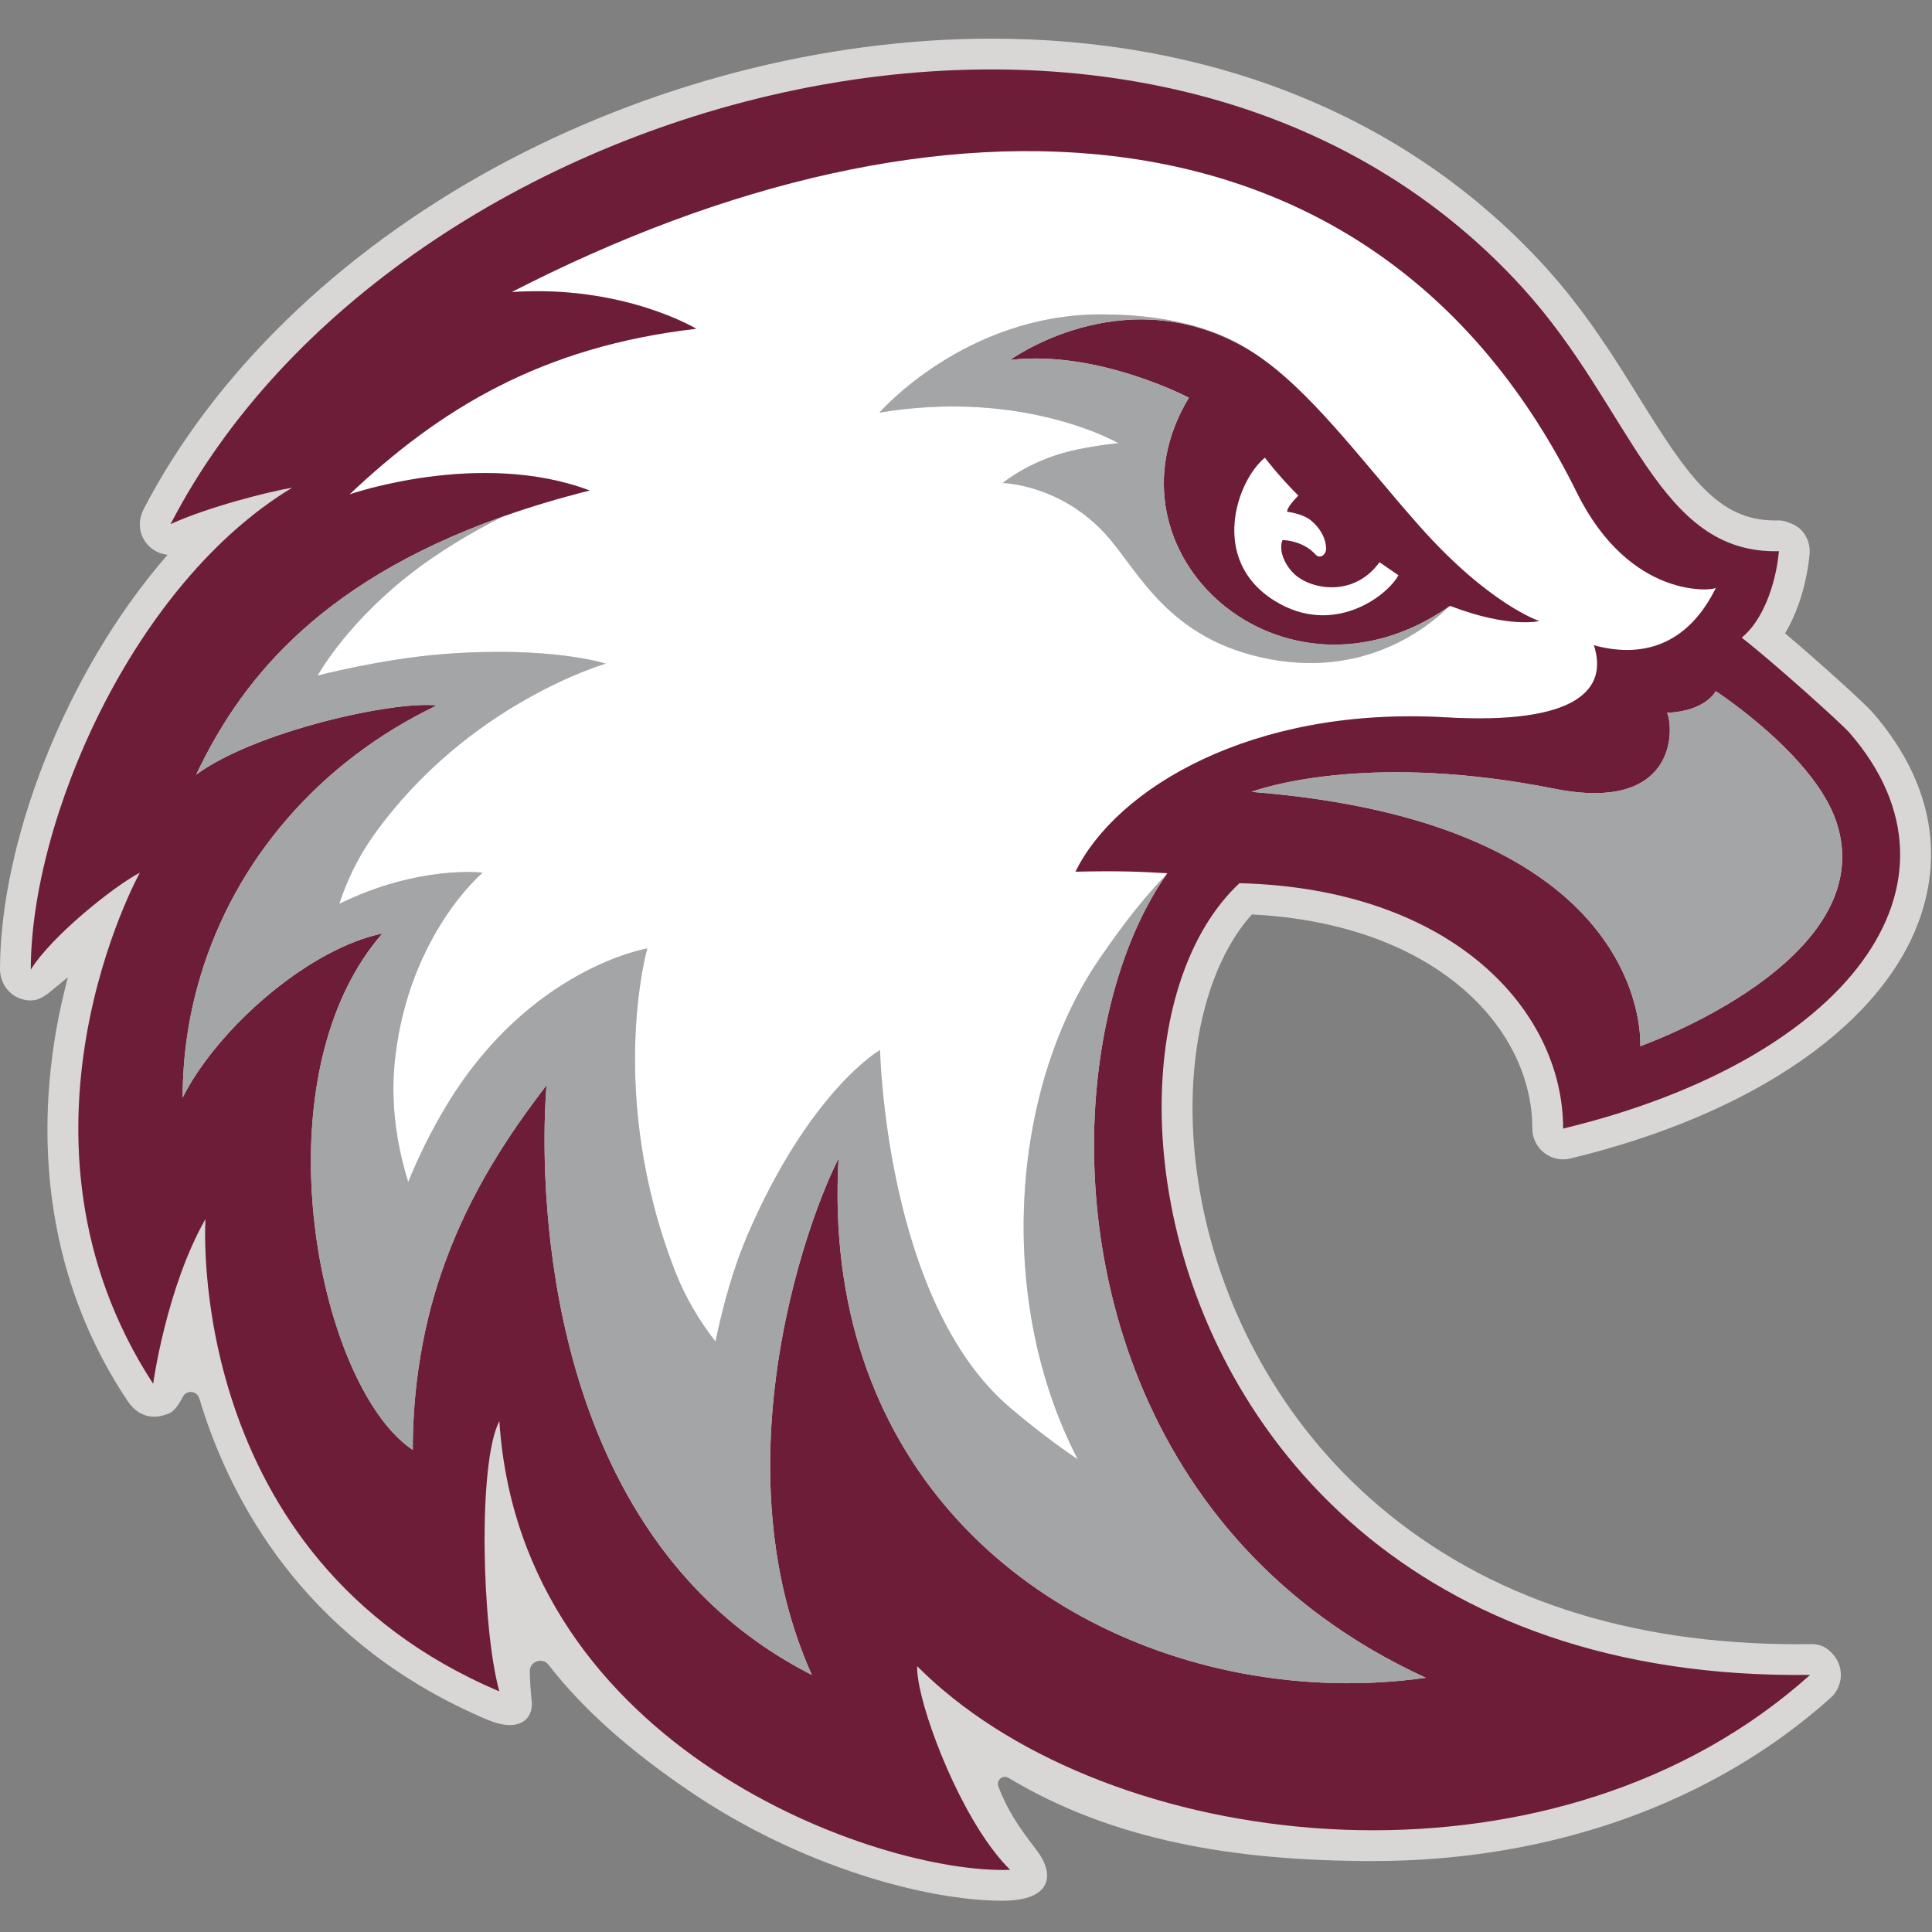
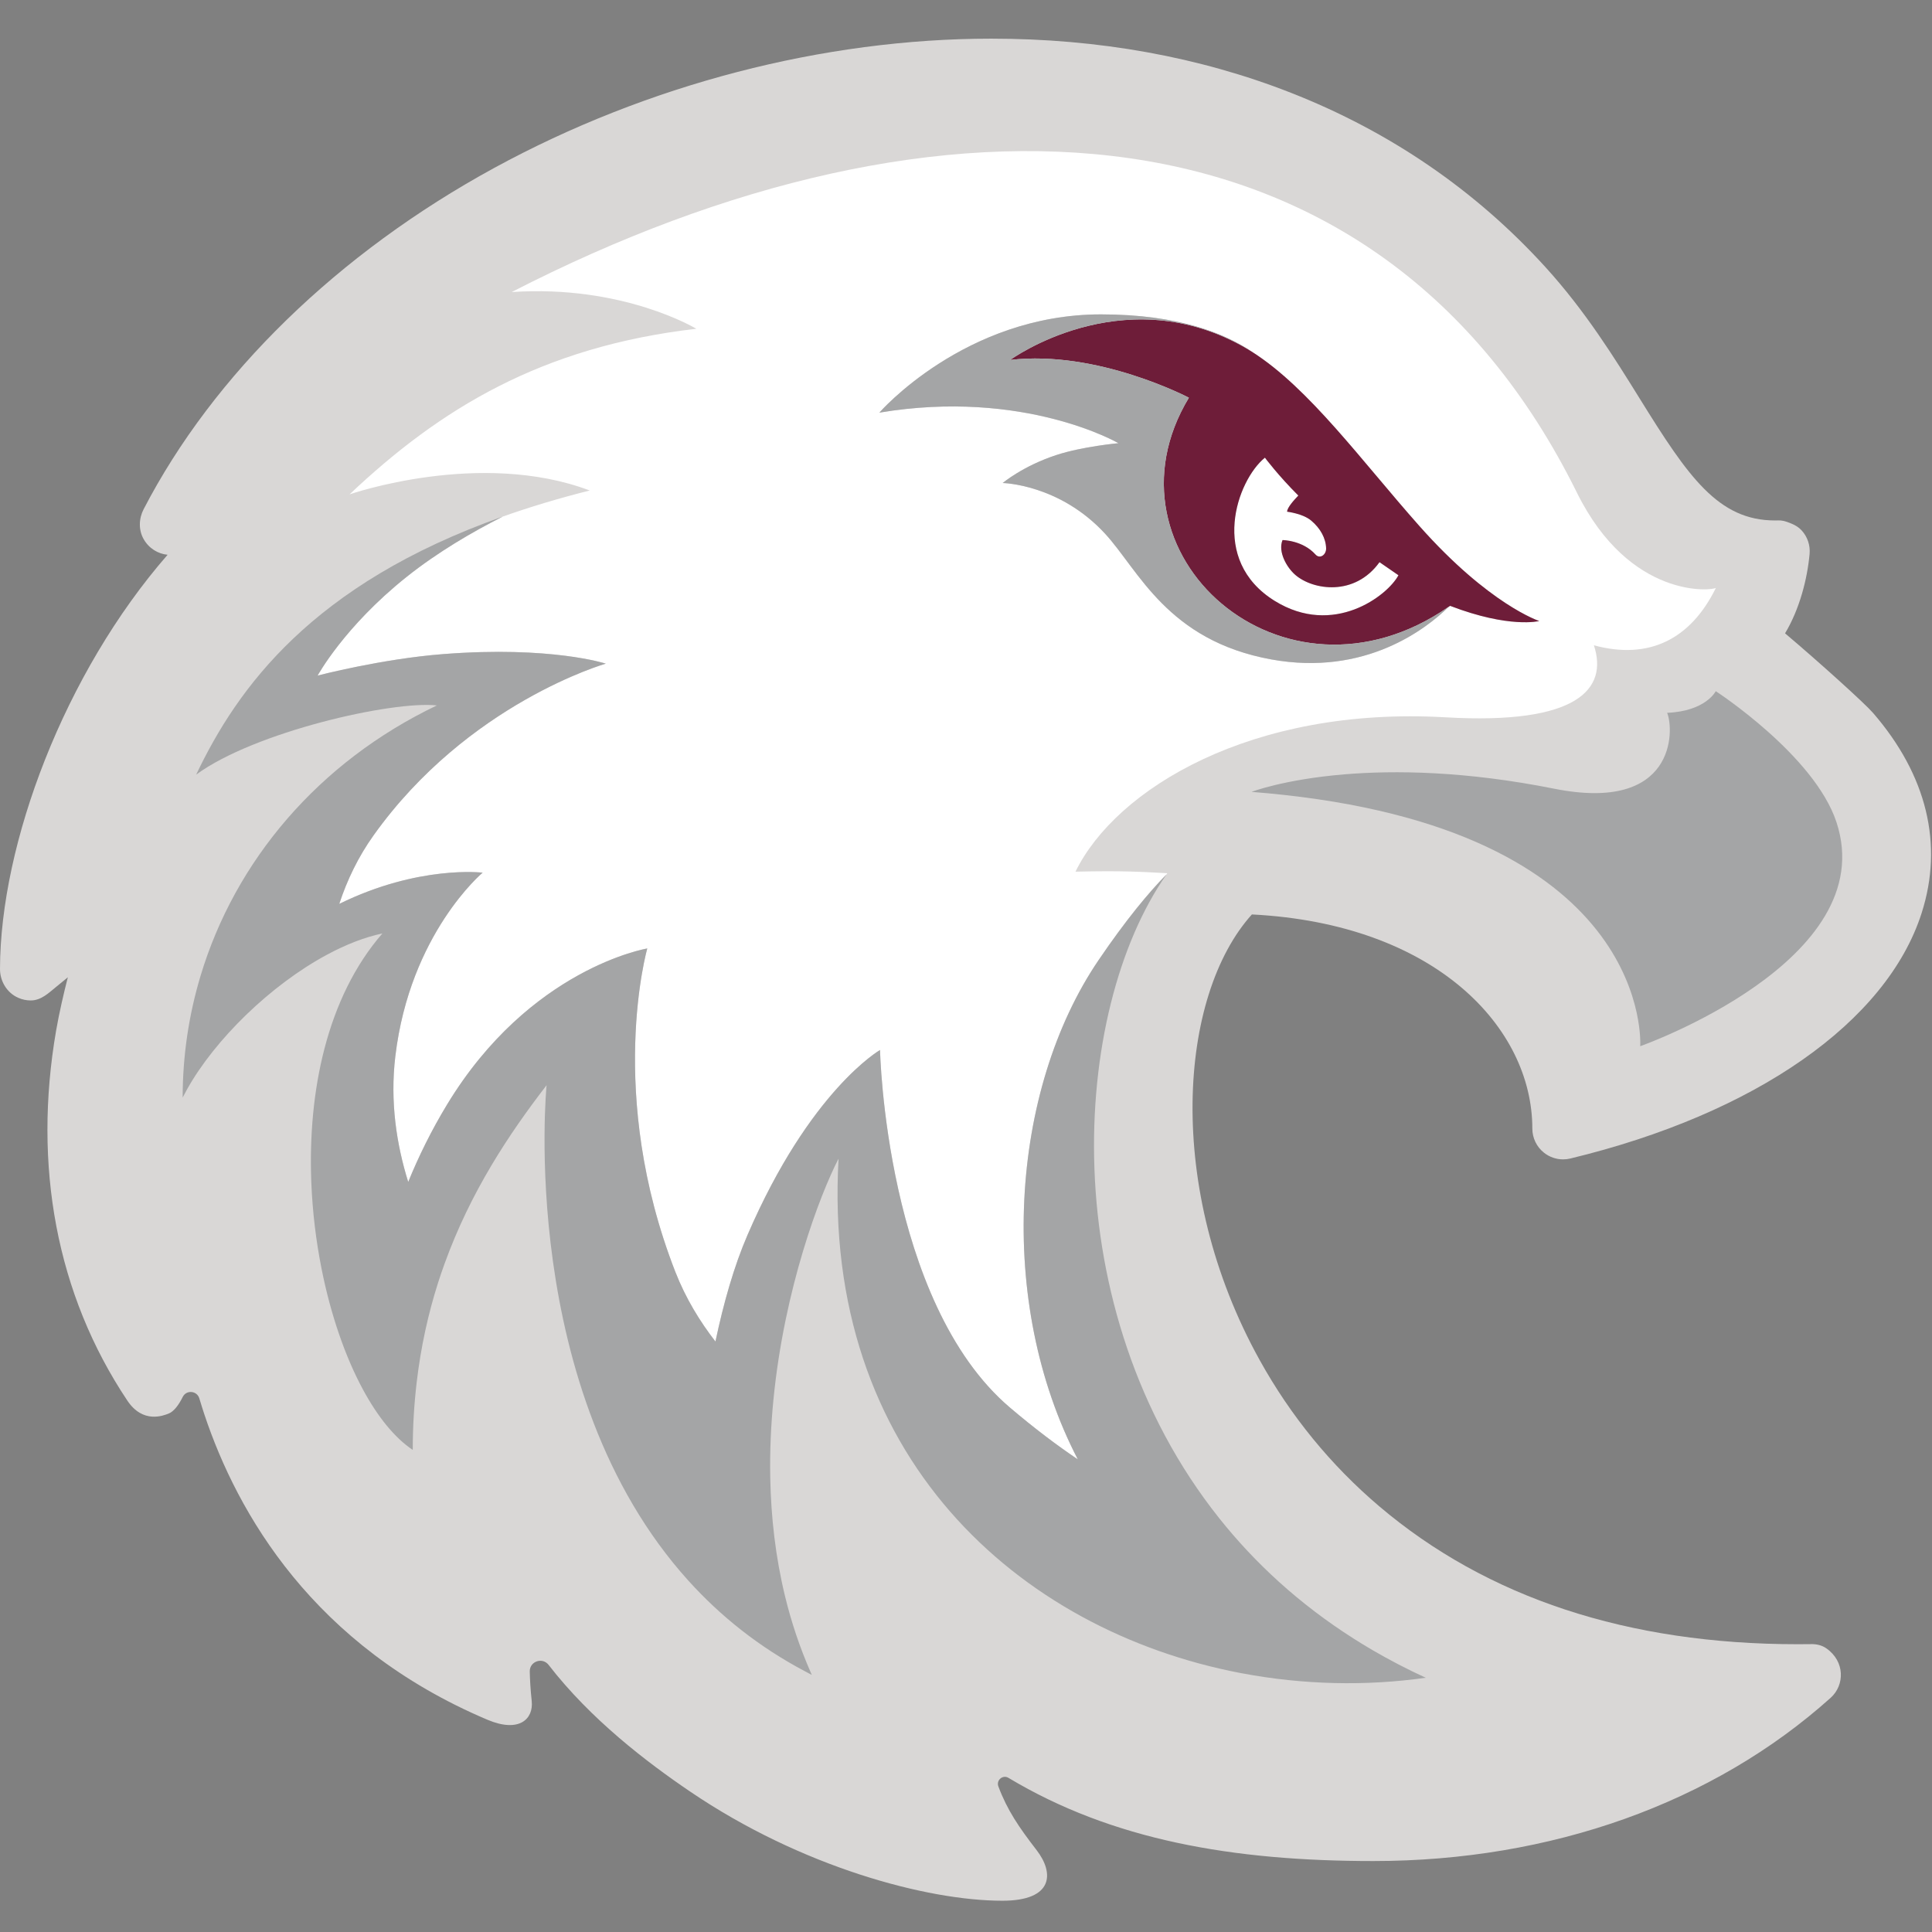
<svg xmlns="http://www.w3.org/2000/svg" width="200px" height="200px" viewBox="0 0 200 200" version="1.1">
  <rect x="0" y="0" width="200" height="200" fill="#808080" stroke="none" />
  <title>augsburg</title>
  <desc>Created with Sketch.</desc>
  <g id="augsburg" stroke="none" stroke-width="1" fill="none" fill-rule="evenodd">
    <g id="augsburg_BGL">
      <g id="augsburg" transform="translate(0, 4)">
        <g id="g10" transform="translate(100, 96.382) scale(-1, 1) rotate(-180) translate(-100, -96.382) translate(0, 0)" fill-rule="nonzero">
          <g id="g12">
            <path d="M103.767,0.001 C95.962,0.001 82.938,3.495 71.44,11.303 C66.91,14.378 61.156,18.772 56.79,24.415 C56.15,25.242 54.82,24.781 54.841,23.734 C54.858,22.884 54.915,21.863 55.043,20.67 C55.241,18.832 53.766,17.336 50.452,18.739 C32.422,26.37 24.574,40.121 21.166,50.314 C21.022,50.742 20.829,51.362 20.632,52.009 C20.388,52.81 19.289,52.904 18.916,52.154 C18.523,51.363 18.018,50.638 17.424,50.417 C16.91,50.225 14.797,49.357 13.183,51.774 C5.824,62.791 3.404,76.117 5.806,90.064 C6.121,91.895 6.609,93.987 7.023,95.596 C7.023,95.596 6.398,95.076 5.77,94.568 C5.085,94.014 4.271,93.197 3.186,93.197 C2.753,93.196 2.312,93.285 1.888,93.472 C0.72,93.986 -0.003,95.183 0,96.459 C0.026,109.438 6.666,127.085 17.35,139.334 C16.357,139.429 15.418,139.99 14.872,140.951 C14.329,141.905 14.366,143.08 14.871,144.055 C22.108,158.02 34.997,170.565 51.176,179.388 C66.992,188.013 85.264,192.763 102.623,192.763 C113.727,192.763 124.165,190.876 133.648,187.154 C143.89,183.133 152.751,177.063 159.986,169.109 C164.129,164.551 167.132,159.712 169.78,155.443 C174.755,147.423 177.856,142.886 183.747,142.886 C183.853,142.886 183.962,142.887 184.071,142.89 C184.417,142.899 184.724,142.867 185.481,142.548 C185.863,142.388 186.222,142.165 186.502,141.86 C187.11,141.199 187.41,140.31 187.328,139.414 C187.091,136.841 186.302,133.72 184.788,131.201 C188.311,128.223 193.03,123.963 193.893,122.966 C199.468,116.524 201.208,109.358 198.926,102.241 C195.306,90.953 181.712,81.456 162.56,76.835 C162.313,76.775 162.062,76.746 161.813,76.746 C161.105,76.746 160.409,76.982 159.841,77.429 C159.074,78.034 158.627,78.957 158.627,79.933 C158.631,90.341 148.666,101.131 129.595,102.101 C122.03,93.714 120.515,73.804 130.393,55.983 C133.613,50.172 137.782,45.073 142.782,40.83 C153.945,31.357 168.515,26.555 186.091,26.555 C186.504,26.555 186.922,26.558 187.339,26.563 C187.371,26.564 187.402,26.563 187.431,26.564 C188.009,26.584 188.588,26.461 189.062,26.129 C191.002,24.776 190.973,22.321 189.508,21.007 C177.367,10.11 160.551,4.109 142.158,4.109 C127.577,4.109 115.111,6.294 104.396,12.721 C103.808,13.075 103.109,12.478 103.35,11.835 C104.278,9.361 105.483,7.605 107.311,5.237 C109.14,2.869 109.074,0.001 103.767,0.001" id="path14" fill="#D9D7D6" />
            <path d="M134.084,137.256 C133.206,138.017 132.272,139.635 132.767,140.857 C132.767,140.857 134.848,140.843 136.18,139.361 C136.633,138.857 137.299,139.331 137.279,140.004 C137.249,141.049 136.69,142.068 135.734,142.873 C134.869,143.602 133.243,143.793 133.243,143.793 C133.24,144.217 133.978,145.019 134.402,145.465 C132.314,147.545 130.943,149.386 130.943,149.386 C128.054,147.044 125.127,138.789 131.958,134.56 C138.034,130.797 143.632,135.088 144.767,137.215 L142.806,138.568 C140.239,135 135.921,135.666 134.084,137.256" id="path16" fill="#FFFFFF" />
            <path d="M150.113,134.047 C150.069,134.016 150.025,133.989 149.981,133.958 C147.667,131.686 141.349,126.733 131.607,128.5 C120.847,130.453 117.872,137.733 114.414,141.499 C109.682,146.654 103.797,146.763 103.797,146.763 C103.797,146.763 105.901,148.532 109.364,149.663 C112.081,150.55 115.782,150.886 115.782,150.886 C115.782,150.886 106.016,156.555 91.03,154.047 C91.03,154.047 99.859,164.211 113.966,164.22 C122.09,164.225 126.918,162.18 129.626,160.333 C135.53,156.573 140.952,149.052 146.938,142.306 C154.172,134.153 159.343,132.476 159.343,132.476 C159.343,132.476 156.274,131.683 150.113,134.047 L150.113,134.047 Z M163.237,145.774 C142.567,187.584 97.293,189.321 52.97,166.531 C64.535,167.309 72.083,162.729 72.083,162.729 C56.047,160.884 45.513,154.408 36.186,145.587 C36.186,145.587 49.671,150.282 61.051,145.988 C57.791,145.17 54.793,144.261 52.029,143.282 C48.967,141.735 45.319,139.624 42.053,137.014 C35.616,131.87 32.882,126.829 32.882,126.829 C32.882,126.829 39.506,128.56 45.902,129.054 C57.062,129.918 62.711,128.064 62.711,128.064 C62.711,128.064 48.447,123.992 38.672,110.29 C37.088,108.07 35.935,105.674 35.121,103.194 C43.356,107.242 49.963,106.426 49.963,106.426 C49.963,106.426 42.439,100.133 40.924,87.416 C40.363,82.71 41.048,78.281 42.258,74.408 C43.345,77.073 44.666,79.758 46.271,82.406 C54.86,96.568 67.006,98.58 67.006,98.58 C67.006,98.58 62.711,83.551 69.91,65.105 C70.988,62.342 72.475,59.933 74.063,57.89 C74.904,61.882 75.986,65.685 77.378,68.91 C83.856,83.918 91.101,88.068 91.101,88.068 C91.101,88.068 91.638,61.999 104.573,51.032 C107.097,48.891 109.428,47.132 111.576,45.69 C103.11,61.971 104.548,83.873 113.731,97.382 C116.555,101.538 118.889,104.345 120.759,106.248 C120.787,106.288 120.813,106.33 120.841,106.369 C118.051,106.515 116.266,106.642 111.334,106.529 C115.52,115.097 129.567,123.666 149.65,122.507 C163.354,121.717 166.478,125.452 165.001,129.962 C170.659,128.434 174.99,130.536 177.632,135.912 C177.355,135.617 168.745,134.632 163.237,145.774 L163.237,145.774 Z" id="path18" fill="#FFFFFF" />
-             <path d="M86.807,76.823 C84.852,73.031 81.191,63.376 80.063,51.846 C79.808,49.238 79.684,46.533 79.736,43.779 C79.814,39.746 80.273,35.607 81.271,31.506 C81.914,28.861 82.786,26.233 83.917,23.659 C83.958,23.566 83.993,23.471 84.035,23.378 C83.806,23.494 83.586,23.616 83.361,23.735 C78.533,26.283 74.556,29.495 71.286,33.108 C53.442,52.828 56.583,84.423 56.583,84.423 C52.692,79.38 48.713,73.393 46.023,65.951 C45.79,65.307 45.566,64.656 45.353,63.991 C44.338,60.808 43.567,57.365 43.131,53.632 C42.872,51.416 42.728,49.099 42.729,46.669 C40.859,47.915 39.108,50.088 37.59,52.889 C35.74,56.302 34.238,60.649 33.291,65.405 C32.715,68.293 32.345,71.331 32.226,74.401 C32.043,79.085 32.445,83.843 33.599,88.252 C34.767,92.715 36.705,96.822 39.585,100.133 C37.74,99.747 35.809,98.983 33.89,97.955 C28.008,94.804 22.238,89.14 19.37,84.007 C19.226,83.749 19.088,83.493 18.958,83.238 C18.942,83.207 18.925,83.175 18.909,83.143 C18.909,87.457 19.542,91.676 20.748,95.702 C24.327,107.649 32.971,117.882 45.225,123.739 C40.579,124.235 26.347,121.005 20.309,116.577 C24.576,125.545 32.293,136.285 52.029,143.282 C54.793,144.261 57.791,145.17 61.051,145.988 C49.671,150.282 36.186,145.587 36.186,145.587 C45.513,154.408 56.047,160.884 72.083,162.729 C72.083,162.729 64.535,167.309 52.97,166.531 C97.293,189.321 142.567,187.584 163.237,145.774 C168.745,134.632 177.355,135.617 177.632,135.912 C174.99,130.536 170.659,128.434 165.001,129.962 C166.478,125.452 163.354,121.717 149.65,122.507 C129.567,123.666 115.52,115.097 111.334,106.529 C116.266,106.642 118.051,106.515 120.841,106.369 C120.813,106.33 120.787,106.288 120.759,106.248 C110.82,92.067 108.989,61.275 126.189,39.629 C129.904,34.954 134.512,30.709 140.113,27.147 C140.757,26.737 141.413,26.334 142.084,25.943 C143.832,24.924 145.666,23.967 147.597,23.083 C141.359,22.198 134.898,22.357 128.617,23.536 C128.537,23.551 128.457,23.564 128.377,23.58 C105.478,27.979 85.062,46.004 86.807,76.823 Z M190.11,111.653 C194.854,97.298 169.795,88.461 169.795,88.461 C169.795,88.461 171.275,110.254 132.964,114.468 C131.861,114.59 130.729,114.699 129.559,114.79 C129.559,114.79 132.878,116.076 139.147,116.602 C144.395,117.041 151.709,116.949 160.893,115.117 C173.456,112.611 173.328,121.148 172.583,122.973 C176.596,123.143 177.615,125.214 177.615,125.214 C177.615,125.214 187.82,118.587 190.11,111.653 L190.11,111.653 Z M161.813,79.932 C191.292,87.044 204.989,105.278 191.484,120.881 C190.634,121.863 183.472,128.297 180.297,130.759 C182.348,132.375 183.817,136.021 184.155,139.706 C171.558,139.372 169.005,154.455 157.628,166.965 C119.387,209.015 40.903,187.534 17.656,142.504 C21.42,144.24 27.767,145.864 30.249,146.278 C13.713,136.301 3.186,111.847 3.186,96.383 C5.303,99.821 11.752,105 14.478,106.426 C14.478,106.426 -0.734,78.99 15.853,53.513 C15.853,53.513 17.21,63.429 21.269,70.569 C21.269,70.569 18.909,35.548 51.694,21.673 C49.888,28.114 49.433,45.333 51.694,49.652 C53.882,15.718 91.03,2.678 104.573,3.201 C100.164,7.536 96.202,17.18 95.191,22.127 C95.009,23.017 94.921,23.756 94.944,24.283 C95.794,23.426 96.699,22.596 97.649,21.793 C118.248,4.376 161.406,0.066 187.38,23.378 C166.797,23.11 151.484,29.267 140.721,38.401 C135.17,43.112 130.834,48.616 127.606,54.439 C117.016,73.546 118.406,96.086 128.312,105.337 C150.41,104.77 161.818,92.129 161.813,79.932 L161.813,79.932 Z" id="path20" fill="#6E1D39" />
            <path d="M135.734,142.873 C136.69,142.068 137.249,141.049 137.279,140.004 C137.299,139.331 136.633,138.857 136.18,139.361 C134.848,140.843 132.767,140.857 132.767,140.857 C132.272,139.635 133.206,138.017 134.084,137.256 C135.921,135.666 140.239,135 142.806,138.568 L144.767,137.215 C143.632,135.088 138.034,130.797 131.958,134.56 C125.127,138.789 128.054,147.044 130.943,149.386 C130.943,149.386 132.314,147.545 134.402,145.465 C133.978,145.019 133.24,144.217 133.243,143.793 C133.243,143.793 134.869,143.602 135.734,142.873 L135.734,142.873 Z M123.073,155.592 C113.359,139.517 132.82,122.057 149.981,133.958 C150.025,133.989 150.069,134.016 150.113,134.047 C156.274,131.683 159.343,132.476 159.343,132.476 C159.343,132.476 154.172,134.153 146.938,142.306 C140.952,149.052 135.53,156.573 129.626,160.333 C129.25,160.573 128.871,160.799 128.49,161.007 C115.995,167.837 104.573,159.503 104.573,159.503 C113.625,160.571 123.073,155.592 123.073,155.592 L123.073,155.592 Z" id="path22" fill="#6E1D39" />
            <path d="M115.782,150.886 C115.782,150.886 112.081,150.55 109.364,149.663 C105.901,148.532 103.797,146.763 103.797,146.763 C103.797,146.763 109.682,146.654 114.414,141.499 C117.872,137.733 120.847,130.453 131.607,128.5 C141.349,126.733 147.667,131.686 149.981,133.958 C132.82,122.057 113.359,139.517 123.073,155.592 C123.073,155.592 113.625,160.571 104.573,159.503 C104.573,159.503 115.995,167.837 128.49,161.007 C128.871,160.799 129.25,160.573 129.626,160.333 C126.918,162.18 122.09,164.225 113.966,164.22 C99.859,164.211 91.03,154.047 91.03,154.047 C106.016,156.555 115.782,150.886 115.782,150.886" id="path24" fill="#A4A5A6" />
            <path d="M140.113,27.147 C134.512,30.709 129.904,34.954 126.189,39.629 C108.989,61.275 110.82,92.067 120.759,106.248 C118.889,104.345 116.555,101.538 113.731,97.382 C104.548,83.873 103.11,61.971 111.576,45.69 C109.428,47.132 107.097,48.891 104.573,51.032 C91.638,61.999 91.101,88.068 91.101,88.068 C91.101,88.068 83.856,83.918 77.378,68.91 C75.986,65.685 74.904,61.882 74.063,57.89 C72.475,59.933 70.988,62.342 69.91,65.105 C62.711,83.551 67.006,98.58 67.006,98.58 C67.006,98.58 54.86,96.568 46.271,82.406 C44.666,79.758 43.345,77.073 42.258,74.408 C41.048,78.281 40.363,82.71 40.924,87.416 C42.439,100.133 49.963,106.426 49.963,106.426 C49.963,106.426 43.356,107.242 35.121,103.194 C35.935,105.674 37.088,108.07 38.672,110.29 C48.447,123.992 62.711,128.064 62.711,128.064 C62.711,128.064 57.062,129.918 45.902,129.054 C39.506,128.56 32.882,126.829 32.882,126.829 C32.882,126.829 35.616,131.87 42.053,137.014 C45.319,139.624 48.967,141.735 52.029,143.282 C32.293,136.285 24.576,125.545 20.309,116.577 C26.347,121.005 40.579,124.235 45.225,123.739 C32.971,117.882 24.327,107.649 20.748,95.702 C19.542,91.676 18.909,87.457 18.909,83.143 C18.925,83.175 18.942,83.207 18.958,83.238 C19.088,83.493 19.226,83.749 19.37,84.007 C22.238,89.14 28.008,94.804 33.89,97.955 C35.809,98.983 37.74,99.747 39.585,100.133 C36.705,96.822 34.767,92.715 33.599,88.252 C32.445,83.843 32.043,79.085 32.226,74.401 C32.345,71.331 32.715,68.293 33.291,65.405 C34.238,60.649 35.74,56.302 37.59,52.889 C39.108,50.088 40.859,47.915 42.729,46.669 C42.728,49.099 42.872,51.416 43.131,53.632 C43.567,57.365 44.338,60.808 45.353,63.991 C45.566,64.656 45.79,65.307 46.023,65.951 C48.713,73.393 52.692,79.38 56.583,84.423 C56.583,84.423 53.442,52.828 71.286,33.108 C74.556,29.495 78.533,26.283 83.361,23.735 C83.586,23.616 83.806,23.494 84.035,23.378 C83.993,23.471 83.958,23.566 83.917,23.659 C82.786,26.233 81.914,28.861 81.271,31.506 C80.273,35.607 79.814,39.746 79.736,43.779 C79.684,46.533 79.808,49.238 80.063,51.846 C81.191,63.376 84.852,73.031 86.807,76.823 C85.062,46.004 105.478,27.979 128.377,23.58 C128.457,23.564 128.537,23.551 128.617,23.536 C134.898,22.357 141.359,22.198 147.597,23.083 C145.666,23.967 143.832,24.924 142.084,25.943 C141.413,26.334 140.757,26.737 140.113,27.147" id="path26" fill="#A4A5A6" />
            <path d="M190.11,111.653 C187.82,118.587 177.615,125.214 177.615,125.214 C177.615,125.214 176.596,123.143 172.583,122.973 C173.328,121.148 173.456,112.611 160.893,115.117 C151.709,116.949 144.395,117.041 139.147,116.602 C132.878,116.076 129.559,114.79 129.559,114.79 C130.729,114.699 131.861,114.59 132.964,114.468 C171.275,110.254 169.795,88.461 169.795,88.461 C169.795,88.461 194.854,97.298 190.11,111.653" id="path28" fill="#A4A5A6" />
          </g>
        </g>
      </g>
    </g>
  </g>
</svg>